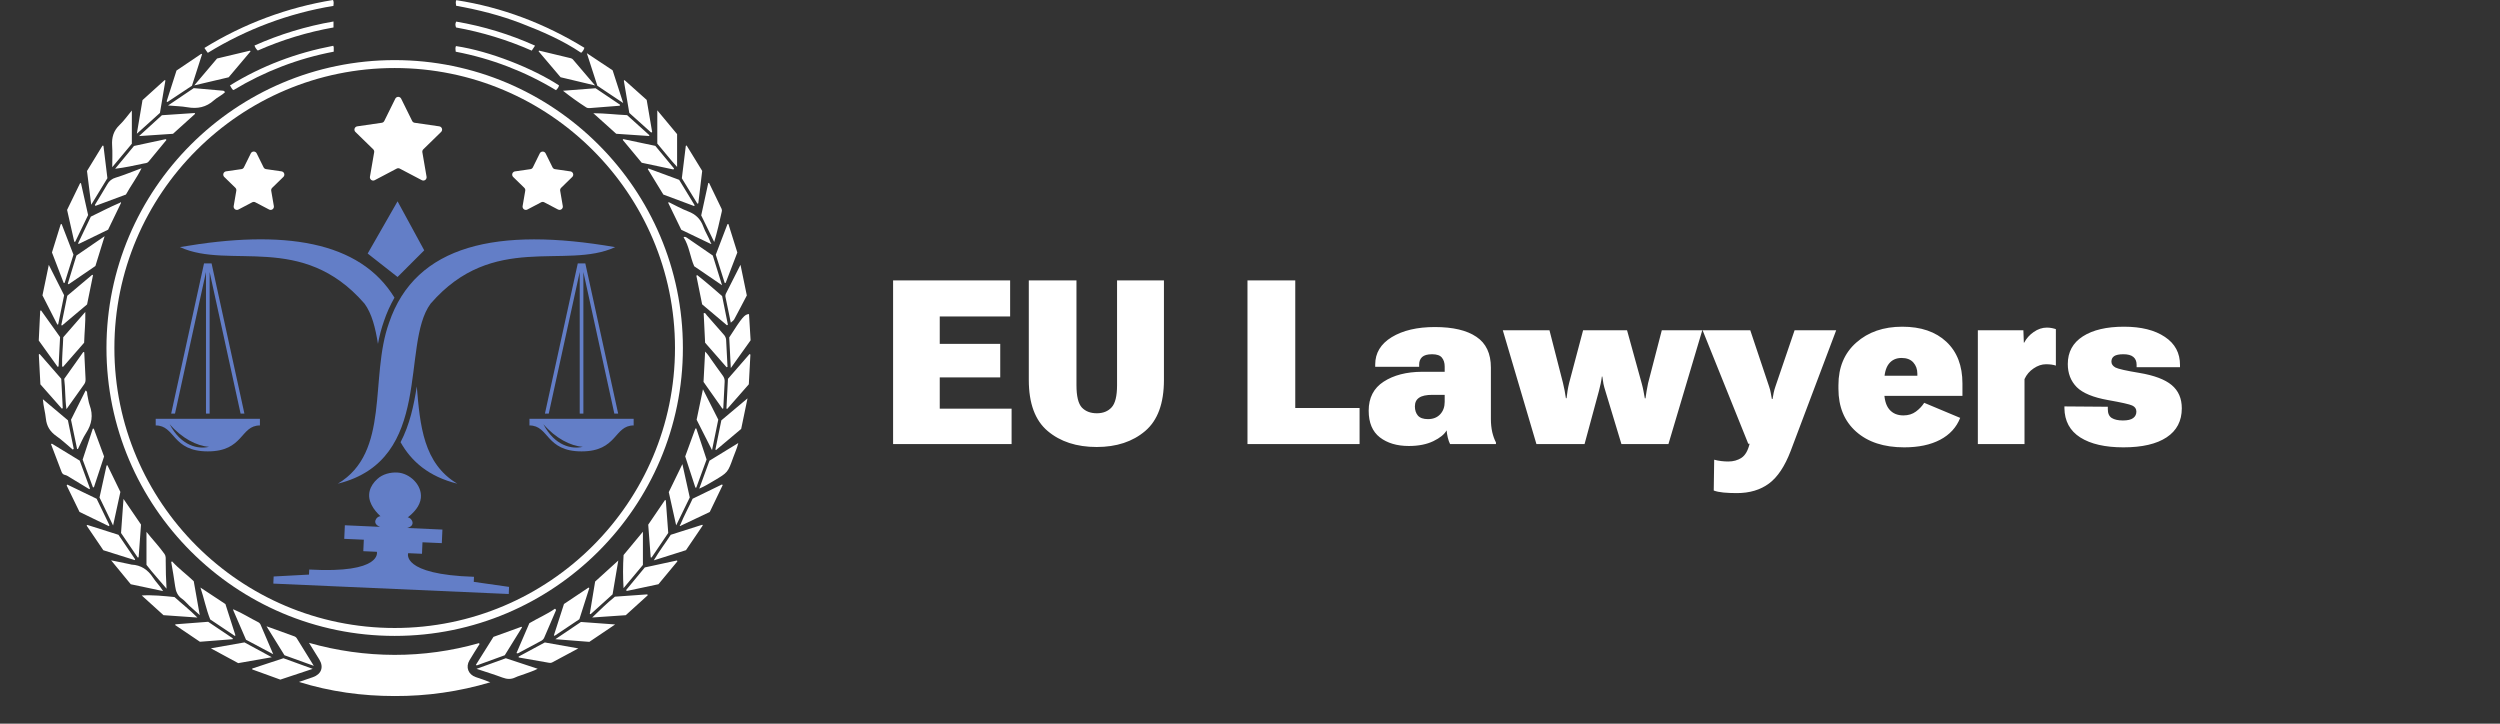
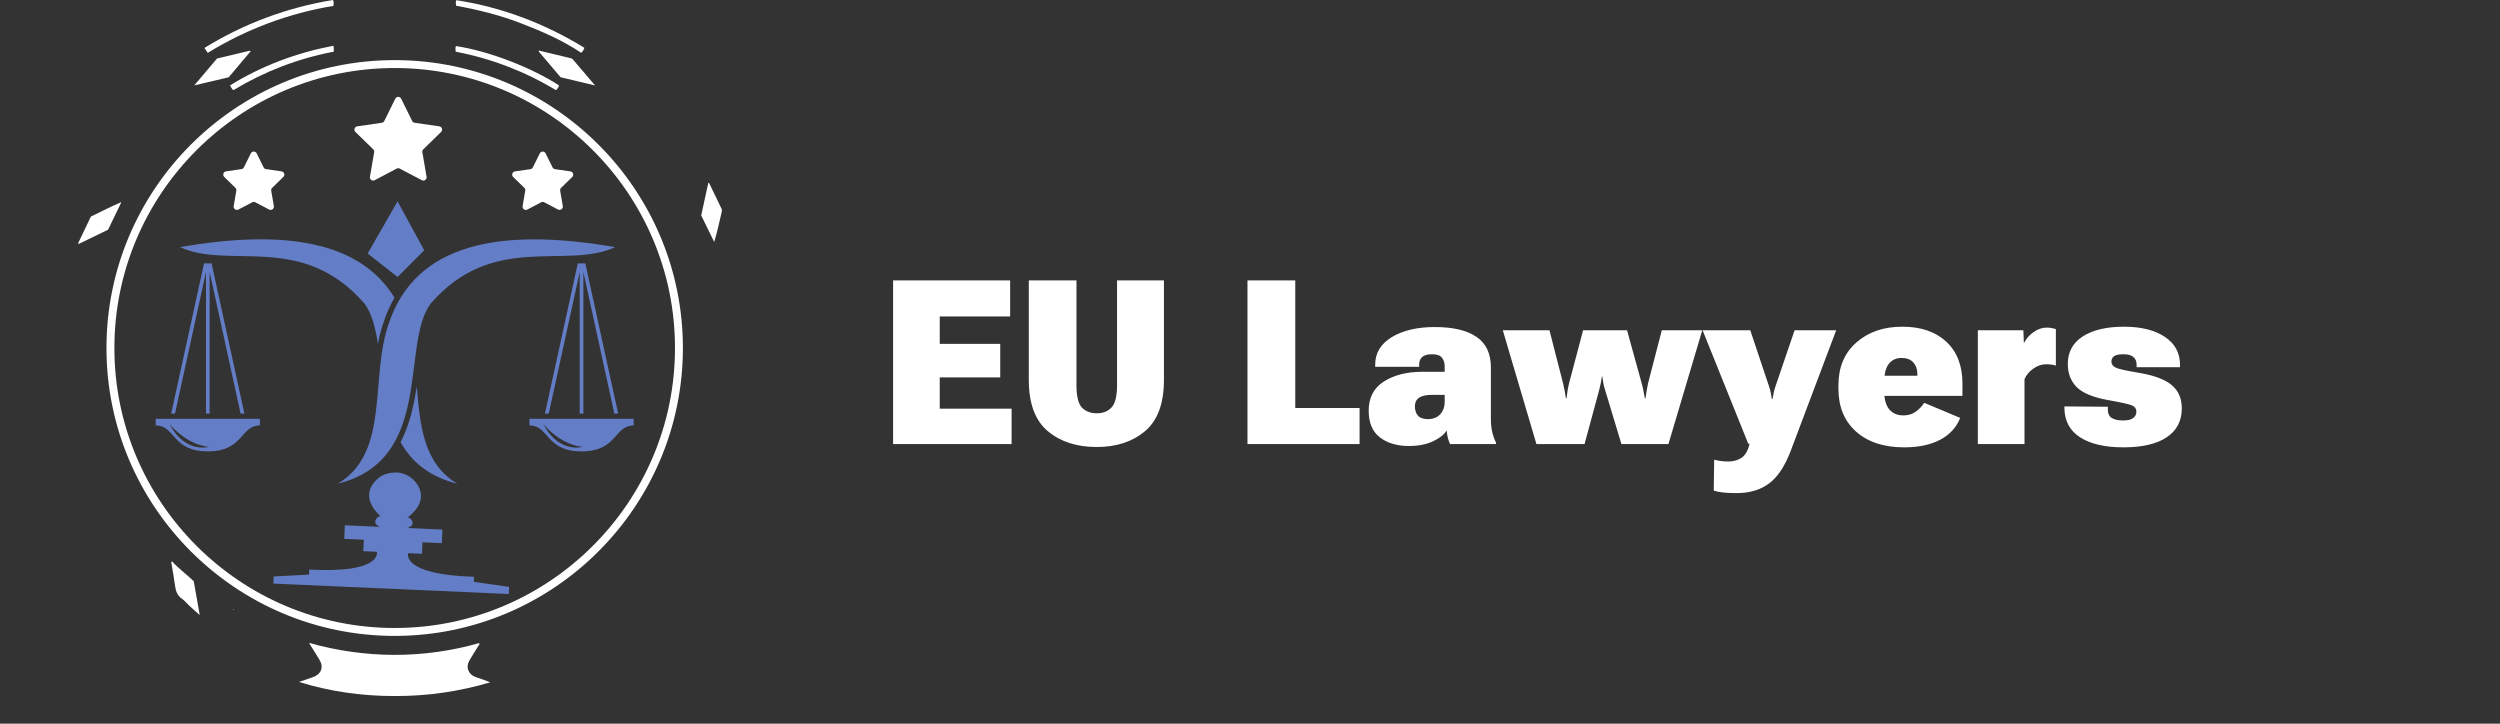
<svg xmlns="http://www.w3.org/2000/svg" width="304" height="88" viewBox="0 0 304 88" fill="none">
  <rect x="0" y="0" width="304" height="88" fill="#333333" stroke="none" />
  <path d="M53.42 15.364L50.42 14.929C50.356 14.92 50.296 14.895 50.244 14.857C50.192 14.82 50.15 14.77 50.121 14.712L48.781 11.999C48.748 11.932 48.698 11.876 48.635 11.837C48.572 11.797 48.499 11.777 48.425 11.777C48.35 11.777 48.278 11.797 48.215 11.837C48.151 11.876 48.101 11.932 48.068 11.999L46.728 14.712C46.699 14.77 46.657 14.82 46.605 14.857C46.553 14.895 46.492 14.92 46.428 14.929L43.436 15.364C43.363 15.375 43.295 15.406 43.238 15.454C43.182 15.502 43.14 15.565 43.117 15.635C43.094 15.706 43.092 15.781 43.109 15.853C43.127 15.924 43.164 15.99 43.216 16.042L45.386 18.158C45.432 18.203 45.467 18.259 45.486 18.32C45.506 18.381 45.511 18.447 45.5 18.51L44.986 21.491C44.973 21.564 44.981 21.64 45.009 21.709C45.036 21.778 45.083 21.838 45.144 21.882C45.204 21.926 45.275 21.952 45.35 21.957C45.424 21.962 45.498 21.946 45.564 21.911L48.241 20.501C48.298 20.471 48.362 20.456 48.426 20.456C48.49 20.456 48.554 20.471 48.611 20.501L51.291 21.909C51.357 21.944 51.431 21.96 51.505 21.955C51.58 21.95 51.651 21.924 51.711 21.88C51.772 21.836 51.818 21.777 51.846 21.708C51.875 21.639 51.883 21.563 51.87 21.49L51.358 18.509C51.347 18.446 51.352 18.381 51.372 18.319C51.392 18.258 51.427 18.203 51.473 18.158L53.641 16.042C53.694 15.99 53.731 15.924 53.749 15.852C53.767 15.78 53.764 15.705 53.741 15.634C53.718 15.564 53.676 15.501 53.619 15.454C53.562 15.406 53.493 15.375 53.42 15.364ZM69.589 21.515C69.641 21.463 69.677 21.398 69.695 21.327C69.712 21.255 69.709 21.181 69.686 21.111C69.663 21.041 69.621 20.979 69.565 20.932C69.51 20.884 69.442 20.853 69.369 20.842L67.489 20.57C67.425 20.561 67.365 20.537 67.313 20.499C67.261 20.461 67.219 20.412 67.19 20.354L66.349 18.654C66.317 18.587 66.266 18.531 66.203 18.491C66.139 18.452 66.067 18.431 65.992 18.431C65.918 18.431 65.845 18.452 65.782 18.491C65.718 18.531 65.668 18.587 65.635 18.654L64.797 20.352C64.769 20.41 64.727 20.46 64.674 20.498C64.622 20.537 64.561 20.561 64.497 20.57L62.617 20.842C62.545 20.853 62.477 20.884 62.421 20.932C62.365 20.979 62.323 21.041 62.3 21.111C62.278 21.181 62.275 21.255 62.292 21.327C62.309 21.398 62.345 21.463 62.397 21.515L63.757 22.84C63.803 22.885 63.837 22.941 63.857 23.002C63.877 23.063 63.881 23.129 63.87 23.192L63.55 25.059C63.537 25.132 63.545 25.208 63.573 25.277C63.6 25.346 63.647 25.406 63.708 25.45C63.768 25.494 63.839 25.52 63.914 25.525C63.988 25.53 64.062 25.514 64.128 25.479L65.807 24.597C65.864 24.567 65.928 24.551 65.992 24.551C66.057 24.551 66.12 24.567 66.177 24.597L67.858 25.479C67.907 25.505 67.961 25.521 68.017 25.524C68.072 25.528 68.128 25.521 68.18 25.502C68.233 25.483 68.28 25.453 68.32 25.415C68.361 25.376 68.392 25.329 68.413 25.278C68.441 25.209 68.449 25.133 68.436 25.06L68.116 23.19C68.106 23.127 68.111 23.062 68.131 23.001C68.151 22.94 68.185 22.885 68.231 22.84L69.589 21.515ZM34.232 20.837L32.352 20.565C32.288 20.556 32.227 20.532 32.175 20.494C32.123 20.456 32.081 20.406 32.052 20.348L31.212 18.648C31.179 18.582 31.129 18.526 31.066 18.486C31.003 18.447 30.93 18.427 30.856 18.427C30.782 18.427 30.709 18.447 30.646 18.486C30.584 18.526 30.533 18.582 30.5 18.648L29.66 20.348C29.632 20.406 29.59 20.456 29.538 20.494C29.485 20.531 29.425 20.556 29.361 20.565L27.483 20.837C27.411 20.848 27.343 20.88 27.287 20.927C27.231 20.975 27.189 21.037 27.167 21.107C27.144 21.176 27.141 21.251 27.158 21.322C27.175 21.394 27.211 21.459 27.263 21.511L28.622 22.835C28.668 22.88 28.702 22.936 28.722 22.997C28.742 23.058 28.747 23.123 28.736 23.187L28.416 25.059C28.403 25.132 28.412 25.208 28.439 25.277C28.467 25.346 28.514 25.405 28.574 25.449C28.634 25.493 28.706 25.519 28.78 25.524C28.854 25.529 28.928 25.514 28.994 25.479L30.672 24.597C30.729 24.567 30.793 24.551 30.857 24.551C30.922 24.551 30.985 24.567 31.042 24.597L32.724 25.479C32.79 25.514 32.864 25.529 32.938 25.524C33.012 25.519 33.083 25.493 33.143 25.45C33.203 25.406 33.25 25.346 33.278 25.277C33.306 25.209 33.314 25.133 33.301 25.06L32.98 23.195C32.969 23.131 32.974 23.066 32.994 23.005C33.014 22.944 33.048 22.888 33.094 22.843L34.453 21.519C34.508 21.468 34.546 21.402 34.565 21.329C34.584 21.256 34.581 21.18 34.558 21.109C34.535 21.037 34.492 20.974 34.435 20.926C34.377 20.878 34.307 20.847 34.233 20.837H34.232ZM57.084 80.3C57.48 79.626 57.907 78.971 58.32 78.308L58.24 78.206C54.9 79.156 51.444 79.637 47.972 79.633C44.455 79.625 40.957 79.132 37.574 78.17C38.054 78.94 38.446 79.57 38.833 80.204C39.395 81.124 39.077 81.987 38.043 82.346L36.357 82.923C40.161 84.11 44.034 84.635 47.979 84.638C51.92 84.658 55.842 84.094 59.619 82.968C59.026 82.722 58.436 82.534 57.851 82.334C56.944 82.024 56.597 81.123 57.084 80.3ZM25.271 6.426C29.944 3.547 35.133 1.607 40.548 0.715C40.57 0.452 40.609 0.234 40.496 0C34.95 0.897 29.636 2.878 24.857 5.831L25.096 6.189C25.142 6.253 25.191 6.316 25.271 6.426ZM63.39 2.846C65.918 3.822 68.405 4.896 70.67 6.42C70.861 6.263 70.998 6.05 71.061 5.81C66.237 2.86 61.069 0.882 55.479 0.02C55.391 0.256 55.425 0.432 55.466 0.701C58.177 1.187 60.83 1.857 63.39 2.846ZM72.36 10.39C71.406 9.266 70.541 8.243 69.664 7.226C69.595 7.153 69.506 7.102 69.408 7.079C68.122 6.766 66.835 6.46 65.548 6.152L65.489 6.237L68.166 9.392L72.36 10.39ZM30.47 6.243L30.4 6.16L26.394 7.114L23.622 10.384L27.806 9.399L30.471 6.243H30.47ZM27.97 10.384C28.043 10.516 28.087 10.604 28.14 10.688C28.204 10.784 28.257 10.901 28.402 10.95C32.152 8.682 36.277 7.102 40.582 6.284V5.743C40.569 5.682 40.55 5.623 40.524 5.567C36.036 6.424 31.857 7.988 27.97 10.384ZM55.415 6.288C59.726 7.11 63.856 8.694 67.61 10.968C67.803 10.767 67.945 10.604 67.974 10.38C64.776 8.305 59.57 6.218 55.443 5.603C55.356 5.812 55.375 6.026 55.415 6.288ZM20.932 68.27L20.818 68.328C20.983 69.318 21.17 70.305 21.299 71.3C21.385 71.931 21.589 72.445 22.143 72.822C22.469 73.046 22.721 73.379 23.014 73.651C23.407 74.014 23.81 74.367 24.289 74.797L23.56 70.679C22.727 69.869 21.746 69.166 20.932 68.271V68.27ZM86.848 29.426C87.219 28.185 87.488 26.972 87.761 25.761C87.798 25.645 87.795 25.52 87.751 25.406C87.244 24.349 86.734 23.294 86.221 22.24L86.124 22.259L85.267 26.192L86.848 29.426Z" fill="white" />
-   <path d="M38.159 80.966C37.417 79.768 36.758 78.709 36.106 77.645C36.036 77.522 35.924 77.427 35.791 77.378C34.699 76.982 33.607 76.588 32.408 76.155L34.59 79.677L38.159 80.966ZM34.468 80.041L30.674 81.291L30.668 81.401L34.087 82.641L38.024 81.334L34.468 80.041ZM29.728 78.116L25.643 78.838L28.966 80.637L33.051 79.919L29.728 78.116ZM82.335 16.311L79.928 13.417V17.457C80.756 18.419 81.476 19.38 82.335 20.297V16.311ZM78.924 16.538L78.97 16.448L76.256 14.002C74.903 13.943 73.581 13.774 72.15 13.767L74.932 16.268L78.924 16.538ZM24.372 71.445C24.814 72.745 25.059 74.07 25.562 75.322L28.546 77.324L28.631 77.267L27.411 73.454L24.372 71.445ZM33.224 79.553C32.68 78.284 32.196 77.162 31.72 76.038C31.67 75.883 31.564 75.753 31.424 75.671C30.418 75.171 29.472 74.556 28.434 74.119L28.438 74.112H28.431C28.311 74.192 28.398 74.288 28.431 74.362C28.922 75.506 29.418 76.647 29.916 77.792L33.224 79.553ZM18.607 70.237C17.985 69.281 17.154 68.713 15.997 68.657C15.899 68.642 15.802 68.619 15.707 68.589L13.513 68.137L15.899 71.044L19.834 71.877C19.433 71.221 18.954 70.774 18.607 70.237ZM21.22 72.601C19.895 72.471 18.588 72.329 17.236 72.409L19.881 74.805L24.002 75.093C23.05 74.131 22.092 73.398 21.22 72.601ZM78.408 69C77.638 69.936 76.886 70.843 76.136 71.751L76.214 71.861L80.065 71.043L82.368 68.267L82.33 68.151L78.408 69ZM75.824 71.519L78.178 68.697V64.657L75.828 67.489C75.742 68.831 75.741 70.177 75.824 71.519ZM20 67.358C19.341 66.431 18.555 65.61 17.812 64.673V68.685C18.574 69.685 19.394 70.555 20.251 71.582C20.183 70.446 20.149 69.309 20.15 68.171C20.15 67.896 20.182 67.614 20 67.358ZM28.305 77.62L25.312 75.61L21.328 75.916C21.321 75.948 21.314 75.982 21.306 76.012L24.311 78.038L28.296 77.728C28.298 77.697 28.3 77.658 28.305 77.62ZM75.723 17.008L78.033 19.79L81.885 20.608L81.971 20.498L79.684 17.736L75.777 16.913L75.723 17.008ZM16.91 16.547L21.038 16.27L23.72 13.848L23.683 13.743L19.688 14.011L16.91 16.547ZM75.779 12.527C75.319 11.101 74.901 9.804 74.496 8.553L71.358 6.467L72.639 10.428C73.669 11.118 74.666 11.783 75.779 12.527ZM81.564 65.03C80.914 66.04 80.182 66.983 79.501 68.14L83.415 66.901L85.457 63.893L85.399 63.809L81.564 65.03ZM84.915 24.725L85.387 20.781L83.49 17.686L83.394 17.74C83.234 19.057 83.074 20.374 82.912 21.677L84.802 24.769L84.915 24.725ZM20.116 9.771L20.008 9.749L17.328 12.175C17.105 13.496 16.885 14.807 16.638 16.263L19.45 13.729L20.116 9.771ZM79.176 16.114L79.303 16.062L78.637 12.149L75.941 9.739L75.858 9.809L76.523 13.731L79.176 16.114ZM88.521 46.065L88.335 49.683L88.432 49.721L91.056 46.731L91.249 43.117L91.148 43.049L88.521 46.065ZM78.772 20.565C79.405 21.601 80.037 22.638 80.662 23.658L84.403 25.054L84.473 24.967L82.585 21.867L78.838 20.485L78.772 20.565ZM88.122 34.402H88.239L89.66 30.705L88.576 27.243L88.459 27.257L87.039 30.972L88.122 34.402ZM71.688 13.145L75.358 12.857C75.373 12.818 75.388 12.779 75.403 12.74L72.419 10.73L68.46 11.036C69.365 11.757 70.305 12.431 71.278 13.056C71.4 13.132 71.545 13.162 71.688 13.145ZM16.752 67.8L16.859 67.762C16.955 66.423 17.051 65.084 17.148 63.789L15.018 60.67C14.912 62.15 14.815 63.489 14.718 64.813L16.752 67.8ZM85.03 59.418C85.693 59.134 86.254 58.786 86.824 58.449C88.498 57.459 88.504 57.463 89.16 55.627C89.353 55.073 89.619 54.537 89.776 53.872L86.27 56.02C85.85 57.175 85.442 58.298 85.03 59.418ZM82.222 63.887L83.875 60.491C83.578 59.145 83.298 57.861 82.978 56.436L81.323 59.842C81.618 61.166 81.903 62.459 82.222 63.887ZM63.06 79.841L63.08 79.949L66.76 80.594C66.878 80.624 67.003 80.614 67.115 80.566C68.147 80.015 69.178 79.461 70.325 78.846L66.25 78.122L63.06 79.841ZM23.345 10.422L24.572 6.594L24.476 6.546L21.464 8.576L20.261 12.336L20.361 12.405L23.345 10.423V10.422ZM74.775 72.555C73.812 73.33 72.953 74.19 72.008 75.088L76.093 74.808L78.763 72.387L78.719 72.275L74.775 72.555ZM88.467 44.618L88.296 41.318C88.275 41.077 88.171 40.85 88 40.678C87.306 39.892 86.625 39.097 85.928 38.315C85.84 38.219 85.792 38.002 85.567 38.086L85.741 41.673L88.351 44.655L88.467 44.618ZM13.06 21.666L12.58 17.73L12.464 17.708L10.579 20.794C10.746 22.121 10.911 23.44 11.092 24.899L13.06 21.666ZM20.434 12.827C21.316 12.904 22.064 12.915 22.79 13.043C24.012 13.259 25.08 13.043 26.016 12.195C26.426 11.824 26.966 11.61 27.374 11.195C27.278 11.124 27.223 11.039 27.158 11.033C25.954 10.922 24.75 10.82 23.559 10.717L20.434 12.827ZM84.223 60.644C83.742 61.702 83.173 62.712 82.737 63.792C82.667 63.832 82.632 63.882 82.697 63.968L82.827 63.906L86.307 62.256L87.88 58.986L87.794 58.909L84.223 60.644ZM71.82 74.685L74.49 72.272L75.185 68.158L72.368 70.716C72.148 72.041 71.931 73.348 71.716 74.654L71.821 74.684L71.82 74.685ZM83.12 28.847C83.818 29.937 83.915 31.245 84.416 32.378L87.8 34.686L86.675 31.073C85.634 30.358 84.601 29.651 83.573 28.939C83.419 28.833 83.272 28.747 83.12 28.847ZM9.148 29.396L10.715 26.149L9.848 22.277L9.742 22.267L8.158 25.524L9.033 29.403L9.148 29.396ZM84.67 59.29L85.922 55.872L84.671 52.1L84.559 52.111L83.322 55.5L84.562 59.301L84.67 59.29ZM60.005 77.444L57.871 80.842L57.967 80.918L61.38 79.678L63.48 76.288L63.407 76.213L60.005 77.444ZM78.825 63.798C78.921 65.139 79.025 66.461 79.125 67.783L79.236 67.792L81.258 64.805C81.162 63.468 81.06 62.147 80.961 60.827L80.854 60.818L78.825 63.798ZM70.452 75.297L71.661 71.502L71.564 71.45L68.58 73.446L67.354 77.253L67.434 77.318L70.452 75.297ZM86.991 54.672L87.08 54.722L90.127 52.159C90.38 50.929 90.621 49.755 90.897 48.442L87.715 51.115C87.465 52.321 87.229 53.496 86.991 54.672ZM6.858 53.029C7.56 53.521 8.187 54.119 8.848 54.671L8.966 54.581L8.258 51.106L5.211 48.544C5.272 49.374 5.501 50.131 5.579 50.904C5.676 51.84 6.097 52.494 6.858 53.029ZM87.341 51.025L85.479 47.335L84.709 51.038L86.582 54.738L87.341 51.025ZM13.648 20.33L16.032 17.476V13.436C15.515 14.055 15.076 14.686 14.534 15.203C13.8 15.906 13.571 16.717 13.635 17.703C13.695 18.529 13.648 19.369 13.648 20.33ZM67.534 77.726L71.664 78.05L74.802 75.934L70.644 75.631L67.534 77.726ZM87.952 49.654C88.005 48.588 88.053 47.521 88.116 46.455C88.142 46.175 88.061 45.895 87.889 45.673C87.408 45.027 86.953 44.361 86.482 43.708C86.269 43.411 86.087 43.086 85.742 42.751C85.672 44.058 85.608 45.257 85.549 46.44L87.851 49.704L87.951 49.654H87.952ZM7.075 39.438L7.797 35.9L5.934 32.208C5.659 33.533 5.417 34.708 5.164 35.918L6.975 39.476L7.075 39.438ZM57.948 81.33C59.088 81.71 60.108 82.022 61.106 82.394C61.649 82.597 62.139 82.63 62.669 82.37C63.028 82.194 63.43 82.11 63.803 81.955C64.31 81.747 64.851 81.615 65.381 81.322L61.507 80.042L57.948 81.33ZM16.432 68.012L14.405 65.031L10.62 63.832L10.531 63.908L12.565 66.908L16.38 68.108L16.432 68.012ZM7.453 39.535L7.549 39.579L10.589 37.018L11.31 33.459L11.214 33.412L8.183 35.962C7.933 37.167 7.693 38.351 7.453 39.535ZM7.123 44.556L7.305 40.988L4.994 37.748L4.889 37.792C4.829 38.996 4.771 40.202 4.713 41.407L7.012 44.612L7.123 44.556ZM7.857 34.4L8.934 30.967L7.495 27.239L7.384 27.267L6.319 30.697C6.8 31.957 7.274 33.182 7.744 34.407L7.857 34.4ZM17.452 19.888C17.662 19.842 17.9 19.855 18.06 19.66C18.786 18.777 19.513 17.895 20.242 17.015L20.157 16.919L16.294 17.749L14 20.523C15.2 20.371 16.327 20.134 17.452 19.888ZM8.245 34.493L8.346 34.569L11.601 32.347L12.723 28.721L9.295 31.072L8.245 34.493ZM7.631 49.635L7.449 46.058L4.821 43.046L4.719 43.098L4.911 46.736L7.517 49.689L7.631 49.635ZM87.81 36.001C86.816 35.136 85.823 34.27 84.785 33.456L84.676 33.52L85.38 37.008L88.4 39.554L88.512 39.485C88.282 38.349 88.054 37.212 87.81 36.001ZM62.966 79.45C63.924 78.938 64.879 78.421 65.84 77.91C66.015 77.81 66.147 77.649 66.212 77.458C66.654 76.423 67.098 75.389 67.545 74.357C67.59 74.25 67.685 74.142 67.487 74.019C66.524 74.692 65.414 75.161 64.37 75.781L62.806 79.41C62.897 79.435 62.942 79.462 62.966 79.45ZM13.313 63.877L11.752 60.649L8.178 58.923C8.154 58.961 8.131 58.999 8.108 59.038C8.633 60.122 9.16 61.205 9.668 62.25L13.23 63.977L13.313 63.877ZM11.422 59.252L12.657 55.508L11.405 52.128L11.283 52.123C10.874 53.373 10.463 54.623 10.05 55.887L11.302 59.26L11.422 59.252ZM14.639 59.818L13.059 56.568L12.957 56.608L12.102 60.492L13.752 63.899L14.639 59.818ZM11.534 24.926L11.61 25.033L15.314 23.657C15.891 22.599 16.631 21.637 17.212 20.455C16.08 20.875 15.094 21.288 14.072 21.6C13.854 21.658 13.649 21.76 13.473 21.901C13.296 22.041 13.15 22.216 13.044 22.416C12.559 23.261 12.039 24.087 11.534 24.926ZM9.487 54.583C9.811 53.936 10.077 53.25 10.472 52.649C11.172 51.579 11.349 50.489 10.906 49.283C10.756 48.87 10.713 48.417 10.616 47.986C10.579 47.819 10.653 47.61 10.412 47.481L8.634 51.039L9.378 54.609L9.487 54.583ZM10.864 59.487L10.94 59.405C10.524 58.274 10.108 57.143 9.693 56.012L6.303 53.945L6.207 54.018C6.633 55.137 7.055 56.258 7.485 57.376C7.551 57.548 7.677 57.706 7.855 57.74C8.145 57.793 8.363 57.973 8.602 58.115C9.357 58.565 10.109 59.028 10.864 59.487ZM88.235 36.19C88.443 37.19 88.648 38.19 88.865 39.237C89.029 39.082 89.199 38.983 89.28 38.833C89.798 37.879 90.296 36.91 90.814 35.926L90.044 32.199L88.262 35.719C88.198 35.868 88.188 36.035 88.235 36.191V36.19ZM7.672 44.605L10.231 41.675C10.267 40.437 10.407 39.235 10.374 37.929L7.692 41.007C7.652 42.249 7.522 43.405 7.553 44.566L7.672 44.605ZM10.25 46.707C10.396 46.501 10.415 46.27 10.401 46.022C10.342 44.964 10.296 43.896 10.245 42.833L10.13 42.8L7.81 46.07C7.963 47.274 7.896 48.464 8.083 49.753L10.25 46.707ZM88.673 41.033L88.866 44.758L91.273 41.381L91.08 38.189C90.533 38.229 90.268 38.545 88.673 41.033ZM40.554 2.613C37.242 3.184 34.014 4.166 30.946 5.536C31.022 5.772 31.161 5.983 31.348 6.146C34.292 4.843 37.383 3.901 40.554 3.34V2.613ZM64.66 6.157C64.806 5.937 64.923 5.763 65.062 5.552C62.002 4.174 58.78 3.191 55.472 2.626C55.339 2.884 55.362 3.094 55.456 3.34C58.625 3.912 61.714 4.858 64.66 6.157ZM86.423 29.52C86.18 28.837 85.765 28.228 85.521 27.548C85.193 26.637 84.599 26.058 83.691 25.712C82.876 25.402 82.109 24.963 81.321 24.582L81.251 24.657L82.843 27.94L86.348 29.622C86.392 29.65 86.436 29.671 86.485 29.631C86.509 29.57 86.475 29.541 86.423 29.52Z" fill="white" />
  <path d="M28.354 74.056C28.344 74.13 28.354 74.164 28.431 74.115C28.431 74.106 28.429 74.097 28.425 74.088C28.421 74.08 28.416 74.073 28.408 74.067C28.401 74.061 28.392 74.057 28.382 74.055C28.373 74.054 28.363 74.053 28.354 74.056ZM14.694 24.61C14.632 24.574 14.597 24.61 14.575 24.66C13.372 25.167 12.22 25.777 11.046 26.341L9.486 29.605L9.582 29.66L13.144 27.93L14.679 24.755C14.698 24.736 14.709 24.711 14.712 24.684C14.714 24.658 14.708 24.631 14.693 24.609L14.694 24.61ZM47.993 77.326C28.669 77.326 12.946 61.622 12.946 42.318C12.946 23.014 28.667 7.31 47.993 7.31C67.319 7.31 83.04 23.014 83.04 42.318C83.04 61.622 67.314 77.326 47.993 77.326ZM47.993 8.272C29.2 8.272 13.91 23.546 13.91 42.318C13.91 61.09 29.2 76.364 47.994 76.364C66.788 76.364 82.079 61.09 82.079 42.318C82.079 23.546 66.788 8.272 47.993 8.272Z" fill="white" />
  <path fill-rule="evenodd" clip-rule="evenodd" d="M57.61 70.754L57.637 70.139C48.706 69.857 49.634 67.266 49.634 67.266L51.314 67.34L51.374 65.942L53.725 66.046L53.798 64.396L49.516 64.204C50.68 63.892 50.022 62.911 49.573 62.919C50.329 62.332 51.077 61.536 51.178 60.539C51.336 58.974 49.83 57.55 48.342 57.462C47.475 57.408 46.532 57.649 45.882 58.243C45.452 58.636 45.092 59.131 44.951 59.703C44.651 60.903 45.432 62.001 46.273 62.78C45.825 62.732 45.111 63.653 46.216 64.066L41.934 63.873L41.861 65.523L44.241 65.628L44.178 67.025L45.828 67.098C45.828 67.098 46.552 69.762 37.602 69.255L37.575 69.87L33.275 70.1L33.237 70.966L61.863 72.23L61.901 71.365L57.61 70.754ZM64.382 50.926V51.733C66.789 51.733 66.329 54.888 70.716 54.888C75.103 54.888 74.645 51.733 77.053 51.733V50.927L64.382 50.926ZM66.074 51.576C67.544 53.286 69.378 54.234 70.865 54.332C69.558 54.654 67.455 54.241 66.075 51.577L66.074 51.576ZM70.94 50.296H70.494V33.078L66.728 50.296H66.263L70.258 32.029H71.174L75.169 50.296H74.704L70.94 33.078V50.296ZM18.934 50.926V51.733C21.341 51.733 20.883 54.888 25.269 54.888C29.656 54.888 29.198 51.733 31.606 51.733V50.927L18.934 50.926ZM20.628 51.576C22.098 53.286 23.931 54.234 25.418 54.332C24.111 54.654 22.008 54.24 20.628 51.576ZM25.493 50.296H25.047V33.078L21.28 50.296H20.815L24.81 32.029H25.727L29.721 50.296H29.256L25.492 33.078L25.493 50.296Z" fill="#637EC7" />
  <path d="M44.323 36.92C45.213 38.123 45.649 39.85 45.96 41.817C46.13 40.869 46.376 39.937 46.695 39.027C47.026 38.045 47.453 37.097 47.969 36.197C43.749 29.287 34.478 27.862 21.883 30.047C27.914 32.839 36.735 28.174 44.323 36.92ZM50.68 46.988C50.33 49.302 49.804 51.685 48.708 53.771C50.011 56.084 52.1 57.944 55.608 58.816C51.485 56.362 51.078 51.745 50.68 46.988Z" fill="#637EC7" />
  <path d="M74.804 30.053C60.535 27.576 50.531 29.733 47.306 39.252C44.906 45.924 47.498 54.994 41.08 58.816C52.818 55.9 48.668 41.908 52.365 36.92C59.953 28.174 68.772 32.839 74.804 30.053ZM44.71 30.83L48.343 24.481L51.586 30.441L48.343 33.681L44.71 30.83Z" fill="#637EC7" />
  <path d="M108.6 54V34.094H122.832V38.482H114.273V41.818H121.629V45.893H114.273V49.693H123.01V54H108.6ZM125.102 46.207V34.094H130.898V46.836C130.898 48.176 131.117 49.083 131.555 49.557C132.001 50.022 132.607 50.254 133.373 50.254C134.13 50.254 134.727 50.017 135.164 49.543C135.611 49.069 135.834 48.167 135.834 46.836V34.094H141.535V46.207C141.535 49.051 140.774 51.12 139.252 52.414C137.73 53.708 135.766 54.355 133.359 54.355C130.917 54.355 128.93 53.708 127.398 52.414C125.867 51.12 125.102 49.051 125.102 46.207ZM151.693 54V34.094H157.504V49.611H165.324V54H151.693ZM166.432 49.94C166.432 48.372 167.038 47.196 168.25 46.412C169.471 45.619 171.025 45.218 172.912 45.209H175.674V44.58C175.674 44.124 175.56 43.76 175.332 43.486C175.113 43.213 174.717 43.076 174.143 43.076C173.577 43.076 173.172 43.19 172.926 43.418C172.689 43.646 172.57 43.947 172.57 44.32V44.607H167.225V44.32C167.225 42.926 167.895 41.818 169.234 40.998C170.583 40.178 172.333 39.768 174.484 39.768C176.681 39.768 178.363 40.164 179.529 40.957C180.705 41.741 181.293 42.99 181.293 44.703V50.978C181.293 51.525 181.348 52.05 181.457 52.551C181.576 53.043 181.726 53.458 181.908 53.795V54H176.33C176.221 53.79 176.13 53.535 176.057 53.234C175.984 52.934 175.934 52.633 175.906 52.332C175.642 52.815 175.104 53.253 174.293 53.645C173.482 54.036 172.488 54.232 171.312 54.232C169.872 54.232 168.697 53.882 167.785 53.18C166.883 52.478 166.432 51.398 166.432 49.94ZM172.051 49.42C172.051 49.876 172.174 50.249 172.42 50.541C172.675 50.824 173.081 50.965 173.637 50.965C174.266 50.965 174.762 50.769 175.127 50.377C175.492 49.985 175.674 49.479 175.674 48.859V48.012H174.184C173.436 48.012 172.894 48.13 172.557 48.367C172.219 48.595 172.051 48.946 172.051 49.42ZM182.742 40.164H188.416L190.057 46.562C190.139 46.9 190.207 47.214 190.262 47.506C190.316 47.788 190.367 48.094 190.412 48.422H190.494C190.54 48.094 190.581 47.788 190.617 47.506C190.663 47.214 190.727 46.9 190.809 46.562L192.504 40.164H197.85L199.627 46.603C199.718 46.932 199.791 47.242 199.846 47.533C199.9 47.816 199.955 48.117 200.01 48.435H200.092C200.137 48.117 200.183 47.816 200.229 47.533C200.283 47.242 200.342 46.932 200.406 46.603L202.074 40.164H206.996L202.881 54H197.166L195.211 47.533C195.12 47.251 195.042 46.964 194.979 46.672C194.924 46.371 194.878 46.075 194.842 45.783H194.787C194.751 46.075 194.701 46.371 194.637 46.672C194.573 46.964 194.505 47.251 194.432 47.533L192.682 54H186.83L182.742 40.164ZM208.391 59.647L208.445 55.9C208.71 55.973 208.992 56.028 209.293 56.065C209.594 56.101 209.881 56.119 210.154 56.119C210.774 56.119 211.312 55.969 211.768 55.668C212.223 55.367 212.551 54.797 212.752 53.959H212.588L207.037 40.164H212.834L215.117 46.986C215.217 47.278 215.286 47.538 215.322 47.766C215.368 47.993 215.413 48.244 215.459 48.518H215.541C215.596 48.244 215.641 47.993 215.678 47.766C215.723 47.538 215.796 47.278 215.896 46.986L218.221 40.164H223.279L217.742 54.848C217.031 56.707 216.152 58.024 215.104 58.799C214.055 59.574 212.752 59.961 211.193 59.961C210.601 59.961 210.063 59.938 209.58 59.893C209.097 59.847 208.701 59.765 208.391 59.647ZM223.553 47.273V46.836C223.553 44.658 224.277 42.93 225.727 41.654C227.176 40.369 229.04 39.727 231.318 39.727C233.588 39.727 235.374 40.337 236.678 41.559C237.981 42.78 238.633 44.471 238.633 46.631V48.135H227.121V45.688H233.15V45.441C233.15 44.895 232.986 44.439 232.658 44.074C232.33 43.71 231.856 43.527 231.236 43.527C230.562 43.527 230.038 43.773 229.664 44.266C229.299 44.749 229.117 45.487 229.117 46.48V47.52C229.117 48.531 229.322 49.283 229.732 49.775C230.143 50.268 230.717 50.514 231.455 50.514C232.048 50.514 232.553 50.359 232.973 50.049C233.392 49.739 233.729 49.383 233.984 48.982L238.359 50.815C237.904 51.972 237.088 52.861 235.912 53.48C234.745 54.091 233.292 54.397 231.551 54.397C229.081 54.397 227.13 53.758 225.699 52.482C224.268 51.206 223.553 49.47 223.553 47.273ZM240.506 54V40.164H246.043L246.098 41.668H246.139C246.412 41.148 246.799 40.715 247.301 40.369C247.811 40.014 248.344 39.836 248.9 39.836C249.137 39.836 249.356 39.859 249.557 39.904C249.766 39.95 249.912 39.991 249.994 40.027V44.457C249.839 44.402 249.661 44.361 249.461 44.334C249.26 44.307 249.037 44.293 248.791 44.293C248.281 44.293 247.779 44.462 247.287 44.799C246.795 45.127 246.426 45.56 246.18 46.098V54H240.506ZM251.033 49.42L256.311 49.461V49.762C256.311 50.272 256.47 50.628 256.789 50.828C257.117 51.029 257.568 51.129 258.143 51.129C258.717 51.129 259.132 51.033 259.387 50.842C259.651 50.65 259.783 50.386 259.783 50.049C259.783 49.712 259.615 49.465 259.277 49.31C258.94 49.156 257.969 48.937 256.365 48.654C254.551 48.335 253.275 47.811 252.537 47.082C251.808 46.344 251.443 45.405 251.443 44.266C251.443 42.807 252.054 41.686 253.275 40.902C254.497 40.118 256.165 39.727 258.279 39.727C260.367 39.727 262.025 40.141 263.256 40.971C264.486 41.791 265.097 42.935 265.088 44.402V44.648H259.811V44.348C259.811 43.938 259.678 43.623 259.414 43.404C259.15 43.185 258.749 43.076 258.211 43.076C257.682 43.076 257.304 43.154 257.076 43.309C256.857 43.464 256.748 43.687 256.748 43.978C256.748 44.27 256.912 44.507 257.24 44.69C257.577 44.863 258.548 45.081 260.152 45.346C261.948 45.647 263.256 46.139 264.076 46.822C264.896 47.506 265.307 48.449 265.307 49.652C265.307 51.193 264.691 52.368 263.461 53.18C262.24 53.991 260.49 54.397 258.211 54.397C255.978 54.397 254.228 53.995 252.961 53.193C251.694 52.382 251.051 51.193 251.033 49.625V49.42Z" fill="white" />
</svg>